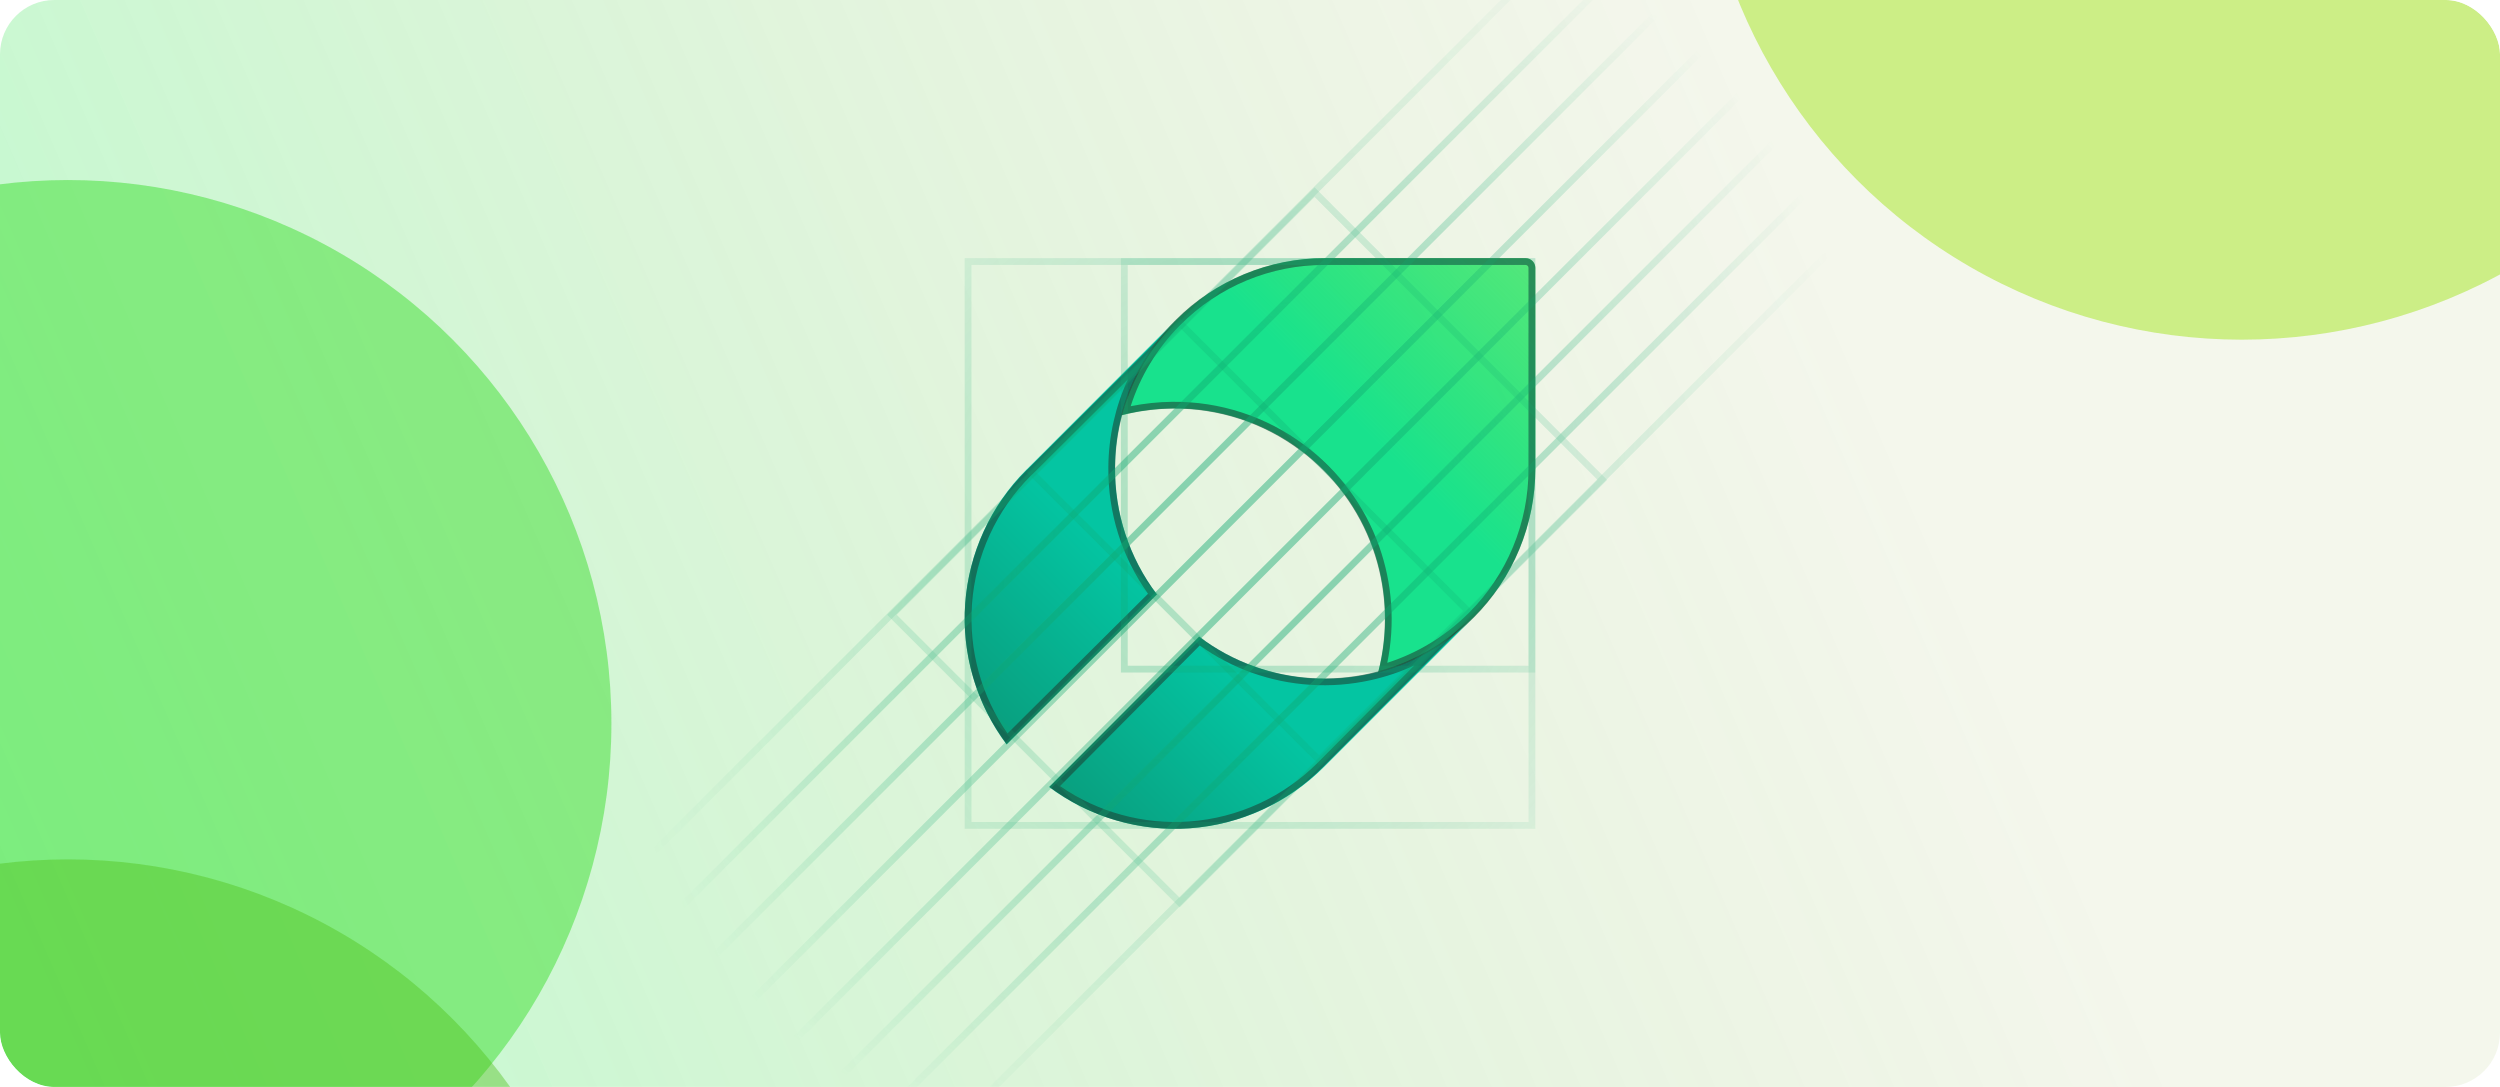
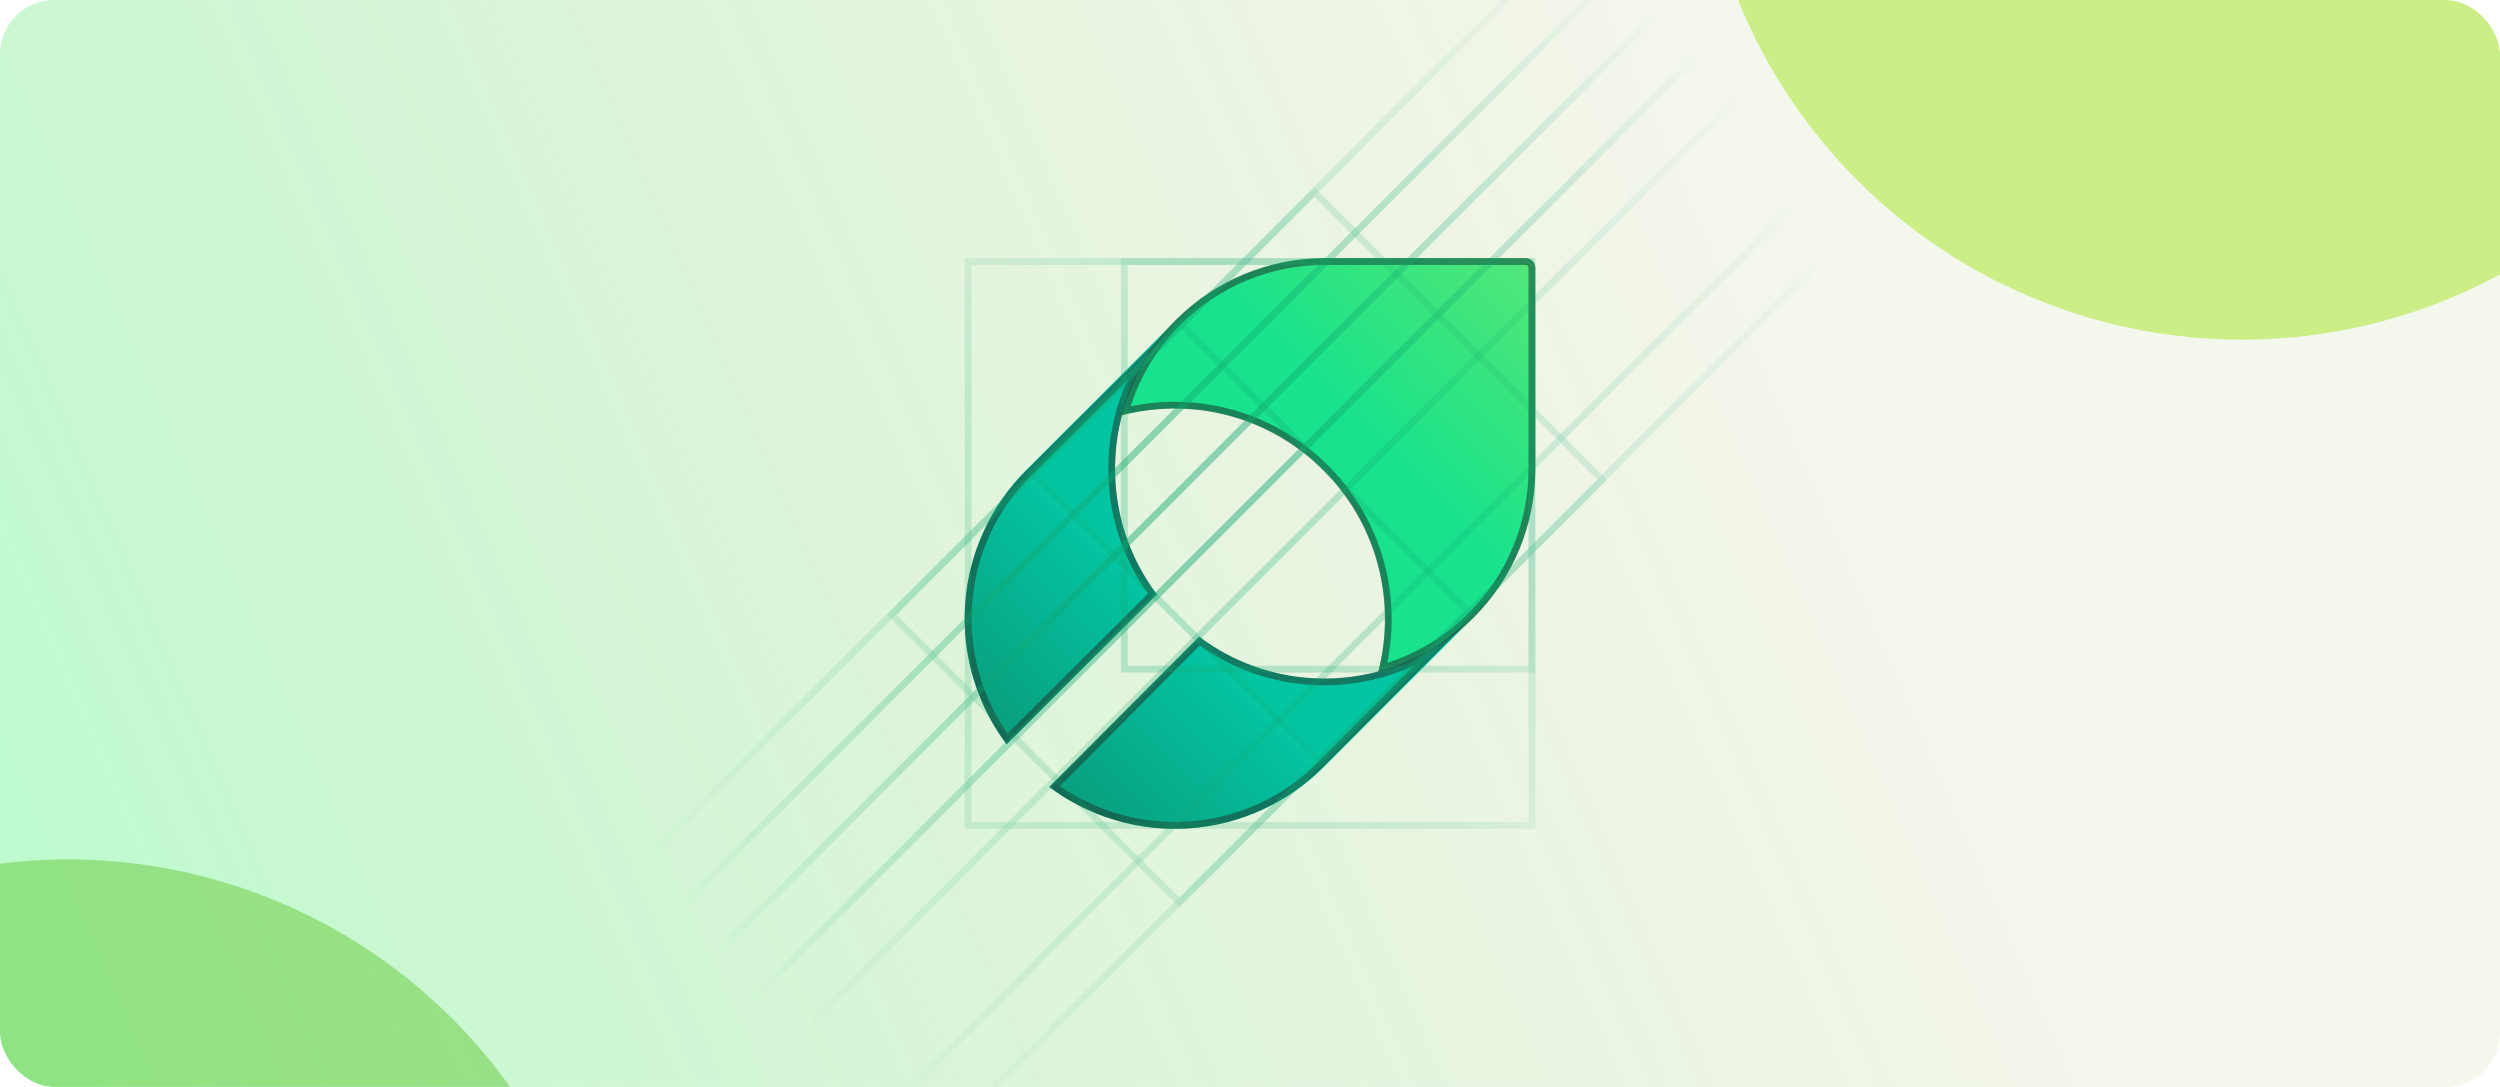
<svg xmlns="http://www.w3.org/2000/svg" width="736" height="320" viewBox="0 0 736 320" fill="none">
  <g clip-path="url(#clip0_188_476)">
    <rect width="736" height="320" rx="16" fill="url(#paint0_linear_188_476)" />
    <path d="M345.922 94.572C334.702 105.968 328.361 121.287 328.243 137.281C328.065 150.863 332.392 164.122 340.546 174.984L340.091 175.418L296.338 219.181C287.415 207.259 283.091 192.518 284.158 177.664C285.226 162.809 291.613 148.838 302.148 138.315C302.29 138.166 302.442 138.028 302.603 137.901H302.582L345.902 94.572H345.922Z" fill="url(#paint1_linear_188_476)" />
    <path d="M403.393 198.376C414.73 195.878 425.138 190.245 433.429 182.118L389.675 225.88C379.146 236.397 365.185 242.772 350.343 243.839C335.501 244.906 320.772 240.594 308.847 231.692L353.055 187.495C357.995 191.223 363.476 194.173 369.308 196.243C380.245 200.134 392.056 200.873 403.393 198.376Z" fill="url(#paint2_linear_188_476)" />
    <path d="M452 137.9V78.858C452 77.279 450.72 75.999 449.142 75.999H390.112C381.984 75.991 373.934 77.589 366.426 80.702C358.917 83.815 352.098 88.38 346.358 94.137L345.924 94.572C338.359 102.253 332.947 111.789 330.23 122.223C335.148 120.949 340.203 120.276 345.283 120.217C358.863 120.057 372.115 124.391 382.978 132.544C392.741 139.826 400.13 149.836 404.214 161.312C408.376 173.042 408.923 185.751 405.785 197.795C416.219 195.082 425.754 189.668 433.431 182.098L433.866 181.684C439.624 175.941 444.19 169.117 447.302 161.602C450.414 154.089 452.011 146.034 452 137.9Z" fill="url(#paint3_linear_188_476)" />
    <path fill-rule="evenodd" clip-rule="evenodd" d="M302.627 138.117L345.979 95H346C345.997 95.004 345.993 95.007 345.99 95.01C345.986 95.014 345.983 95.017 345.979 95.021C342.386 98.651 339.293 102.681 336.745 107.005C331.335 116.184 328.379 126.687 328.299 137.5C328.121 151.016 332.452 164.21 340.617 175.018L340.162 175.451L296.354 219C295.948 218.46 295.551 217.915 295.163 217.364C287.038 205.801 283.139 191.794 284.159 177.685C285.228 162.904 291.623 149.001 302.172 138.529C302.313 138.381 302.466 138.243 302.627 138.117ZM296.603 215.932C288.875 204.8 285.176 191.363 286.154 177.83C287.188 163.531 293.374 150.081 303.581 139.948L303.598 139.93L303.615 139.913C303.69 139.835 303.772 139.761 303.861 139.691L303.954 139.618L332.05 111.675C328.359 119.704 326.366 128.487 326.299 137.479C326.124 150.85 330.222 163.915 337.978 174.802L296.603 215.932Z" fill="#1B4637" fill-opacity="0.6" />
    <path fill-rule="evenodd" clip-rule="evenodd" d="M421.026 191.218C415.483 194.489 409.44 196.885 403.105 198.29C391.821 200.792 380.065 200.051 369.178 196.153C363.374 194.078 357.919 191.123 353.002 187.388L309 231.67C309.54 232.076 310.086 232.473 310.638 232.86C322.204 240.972 336.202 244.861 350.302 243.84C365.075 242.771 378.971 236.384 389.451 225.847L433 182C429.381 185.571 425.356 188.662 421.026 191.218ZM416.356 195.92C412.266 197.806 407.971 199.259 403.538 200.242C391.885 202.826 379.746 202.061 368.504 198.036C363.057 196.089 357.909 193.391 353.204 190.022L312.069 231.419C323.205 239.134 336.633 242.824 350.158 241.845C364.447 240.811 377.891 234.633 388.032 224.438M416.356 195.92L388.033 224.437Z" fill="#1B4637" fill-opacity="0.6" />
    <path fill-rule="evenodd" clip-rule="evenodd" d="M450 138.007V78.864C450 78.387 449.613 78 449.136 78H389.993C382.113 77.992 374.31 79.541 367.03 82.558C359.751 85.575 353.139 90.001 347.575 95.581L347.573 95.582L347.143 96.012C340.598 102.658 335.716 110.736 332.871 119.587C336.881 118.774 340.962 118.34 345.058 118.292C359.104 118.127 372.81 122.608 384.046 131.038C394.143 138.568 401.784 148.919 406.008 160.785L406.009 160.787C409.925 171.823 410.746 183.697 408.417 195.129C417.27 192.286 425.349 187.402 431.992 180.852L432.004 180.84L432.435 180.429C438.01 174.866 442.431 168.257 445.445 160.981L447.293 161.747C444.175 169.273 439.6 176.109 433.831 181.862L433.396 182.276C426.252 189.319 417.502 194.5 407.916 197.379C407.182 197.6 406.442 197.807 405.698 198C405.89 197.264 406.068 196.525 406.233 195.785C408.762 184.386 408.039 172.488 404.124 161.456C400.032 149.961 392.629 139.934 382.848 132.639C371.965 124.473 358.687 120.132 345.082 120.292C340.751 120.342 336.44 120.838 332.215 121.771C331.474 121.934 330.735 122.111 330 122.302C330.194 121.558 330.401 120.819 330.622 120.085C333.504 110.5 338.684 101.751 345.724 94.603L346.159 94.168C351.909 88.402 358.742 83.829 366.264 80.711C373.787 77.593 381.852 75.992 389.995 76H449.136C450.718 76 452 77.282 452 78.864V138.005C452.011 146.152 450.411 154.22 447.293 161.747L445.445 160.981C448.462 153.698 450.01 145.891 450 138.007Z" fill="#1B4637" fill-opacity="0.6" />
    <mask id="mask0_188_476" style="mask-type:alpha" maskUnits="userSpaceOnUse" x="11" y="-125" width="642" height="642">
      <rect width="640.639" height="640.639" transform="translate(11.681 -124.319)" fill="url(#paint4_radial_188_476)" />
    </mask>
    <g mask="url(#mask0_188_476)">
      <path fill-rule="evenodd" clip-rule="evenodd" d="M-26.828 468.698L541.685 -99.816L555.205 -86.296L-13.309 482.218L-26.828 468.698ZM-24 468.698L-13.309 479.389L552.377 -86.296L541.685 -96.988L-24 468.698Z" fill="#10AA73" fill-opacity="0.25" />
      <path fill-rule="evenodd" clip-rule="evenodd" d="M-14.723 480.803L553.791 -87.71L567.311 -74.191L-1.203 494.323L-14.723 480.803ZM-11.894 480.803L-1.203 491.495L564.483 -74.191L553.791 -84.882L-11.894 480.803Z" fill="#10AA73" fill-opacity="0.25" />
      <path fill-rule="evenodd" clip-rule="evenodd" d="M-2.617 492.909L565.897 -75.605L579.417 -62.085L10.903 506.429L-2.617 492.909ZM0.211 492.909L10.903 503.601L576.588 -62.085L565.897 -72.776L0.211 492.909Z" fill="#10AA73" fill-opacity="0.25" />
      <path fill-rule="evenodd" clip-rule="evenodd" d="M9.489 505.015L578.002 -63.499L591.522 -49.979L23.009 518.535L9.489 505.015ZM12.317 505.015L23.009 515.706L588.694 -49.979L578.002 -60.671L12.317 505.015Z" fill="#10AA73" fill-opacity="0.25" />
-       <path fill-rule="evenodd" clip-rule="evenodd" d="M21.594 517.12L590.108 -51.394L603.628 -37.874L35.114 530.64L21.594 517.12ZM24.423 517.12L35.114 527.812L600.8 -37.874L590.108 -48.565L24.423 517.12Z" fill="#10AA73" fill-opacity="0.25" />
-       <path fill-rule="evenodd" clip-rule="evenodd" d="M33.7 529.226L602.214 -39.288L615.734 -25.768L47.22 542.746L33.7 529.226ZM36.528 529.226L47.22 539.918L612.905 -25.768L602.214 -36.459L36.528 529.226Z" fill="#10AA73" fill-opacity="0.25" />
      <path fill-rule="evenodd" clip-rule="evenodd" d="M45.806 541.332L614.32 -27.182L627.839 -13.662L59.325 554.852L45.806 541.332ZM48.634 541.332L59.325 552.023L625.011 -13.662L614.32 -24.354L48.634 541.332Z" fill="#10AA73" fill-opacity="0.25" />
      <path fill-rule="evenodd" clip-rule="evenodd" d="M302.172 139L347.426 93.745L433.552 179.871L388.297 225.126L302.172 139ZM305 139L388.297 222.297L430.724 179.871L347.426 96.573L305 139Z" fill="#10AA73" fill-opacity="0.25" />
      <path fill-rule="evenodd" clip-rule="evenodd" d="M261.172 181L387.015 55.156L473.141 141.282L347.297 267.126L261.172 181ZM264 181L347.297 264.297L470.313 141.282L387.015 57.985L264 181Z" fill="#10AA73" fill-opacity="0.25" />
      <path fill-rule="evenodd" clip-rule="evenodd" d="M450 78H286V242H450V78ZM284 76V244H452V76H284Z" fill="#10AA73" fill-opacity="0.25" />
      <path fill-rule="evenodd" clip-rule="evenodd" d="M450 78H332V196H450V78ZM330 76V198H452V76H330Z" fill="#10AA73" fill-opacity="0.25" />
    </g>
    <g opacity="0.8" filter="url(#filter0_f_188_476)">
      <circle cx="660" cy="-60" r="160" fill="#A1E218" fill-opacity="0.6" />
    </g>
    <g opacity="0.8" filter="url(#filter1_f_188_476)">
-       <circle cx="20" cy="213" r="160" fill="#2BDB1B" fill-opacity="0.55" />
-     </g>
+       </g>
    <g opacity="0.8" filter="url(#filter2_f_188_476)">
      <circle cx="660" cy="480" r="160" fill="#44B410" />
    </g>
    <g opacity="0.8" filter="url(#filter3_f_188_476)">
      <circle cx="20" cy="413" r="160" fill="#4ABF12" fill-opacity="0.49" />
    </g>
  </g>
  <defs>
    <filter id="filter0_f_188_476" x="260" y="-460" width="800" height="800" filterUnits="userSpaceOnUse" color-interpolation-filters="sRGB">
      <feFlood flood-opacity="0" result="BackgroundImageFix" />
      <feBlend mode="normal" in="SourceGraphic" in2="BackgroundImageFix" result="shape" />
      <feGaussianBlur stdDeviation="120" result="effect1_foregroundBlur_188_476" />
    </filter>
    <filter id="filter1_f_188_476" x="-380" y="-187" width="800" height="800" filterUnits="userSpaceOnUse" color-interpolation-filters="sRGB">
      <feFlood flood-opacity="0" result="BackgroundImageFix" />
      <feBlend mode="normal" in="SourceGraphic" in2="BackgroundImageFix" result="shape" />
      <feGaussianBlur stdDeviation="120" result="effect1_foregroundBlur_188_476" />
    </filter>
    <filter id="filter2_f_188_476" x="260" y="80" width="800" height="800" filterUnits="userSpaceOnUse" color-interpolation-filters="sRGB">
      <feFlood flood-opacity="0" result="BackgroundImageFix" />
      <feBlend mode="normal" in="SourceGraphic" in2="BackgroundImageFix" result="shape" />
      <feGaussianBlur stdDeviation="120" result="effect1_foregroundBlur_188_476" />
    </filter>
    <filter id="filter3_f_188_476" x="-380" y="13" width="800" height="800" filterUnits="userSpaceOnUse" color-interpolation-filters="sRGB">
      <feFlood flood-opacity="0" result="BackgroundImageFix" />
      <feBlend mode="normal" in="SourceGraphic" in2="BackgroundImageFix" result="shape" />
      <feGaussianBlur stdDeviation="120" result="effect1_foregroundBlur_188_476" />
    </filter>
    <linearGradient id="paint0_linear_188_476" x1="1.09673e-05" y1="320" x2="736" y2="-1.16348e-05" gradientUnits="userSpaceOnUse">
      <stop stop-color="#00F344" stop-opacity="0.27" />
      <stop offset="0.729" stop-color="#739511" stop-opacity="0.08" />
    </linearGradient>
    <linearGradient id="paint1_linear_188_476" x1="283.999" y1="244.001" x2="433.334" y2="94.666" gradientUnits="userSpaceOnUse">
      <stop stop-color="#0B8E6F" />
      <stop offset="0.418" stop-color="#04C5A2" />
    </linearGradient>
    <linearGradient id="paint2_linear_188_476" x1="283.999" y1="244.001" x2="433.334" y2="94.666" gradientUnits="userSpaceOnUse">
      <stop stop-color="#0B8E6F" />
      <stop offset="0.418" stop-color="#04C5A2" />
    </linearGradient>
    <linearGradient id="paint3_linear_188_476" x1="330.666" y1="197.334" x2="452.001" y2="75.999" gradientUnits="userSpaceOnUse">
      <stop offset="0.583" stop-color="#18E28D" />
      <stop offset="1" stop-color="#18E251" stop-opacity="0.72" />
    </linearGradient>
    <radialGradient id="paint4_radial_188_476" cx="0" cy="0" r="1" gradientUnits="userSpaceOnUse" gradientTransform="translate(351.319 281.319) rotate(-45.184) scale(219.911 188.112)">
      <stop offset="0.177" stop-color="white" />
      <stop offset="0.9" stop-color="white" stop-opacity="0" />
    </radialGradient>
    <clipPath id="clip0_188_476">
      <rect width="736" height="320" rx="16" fill="white" />
    </clipPath>
  </defs>
</svg>